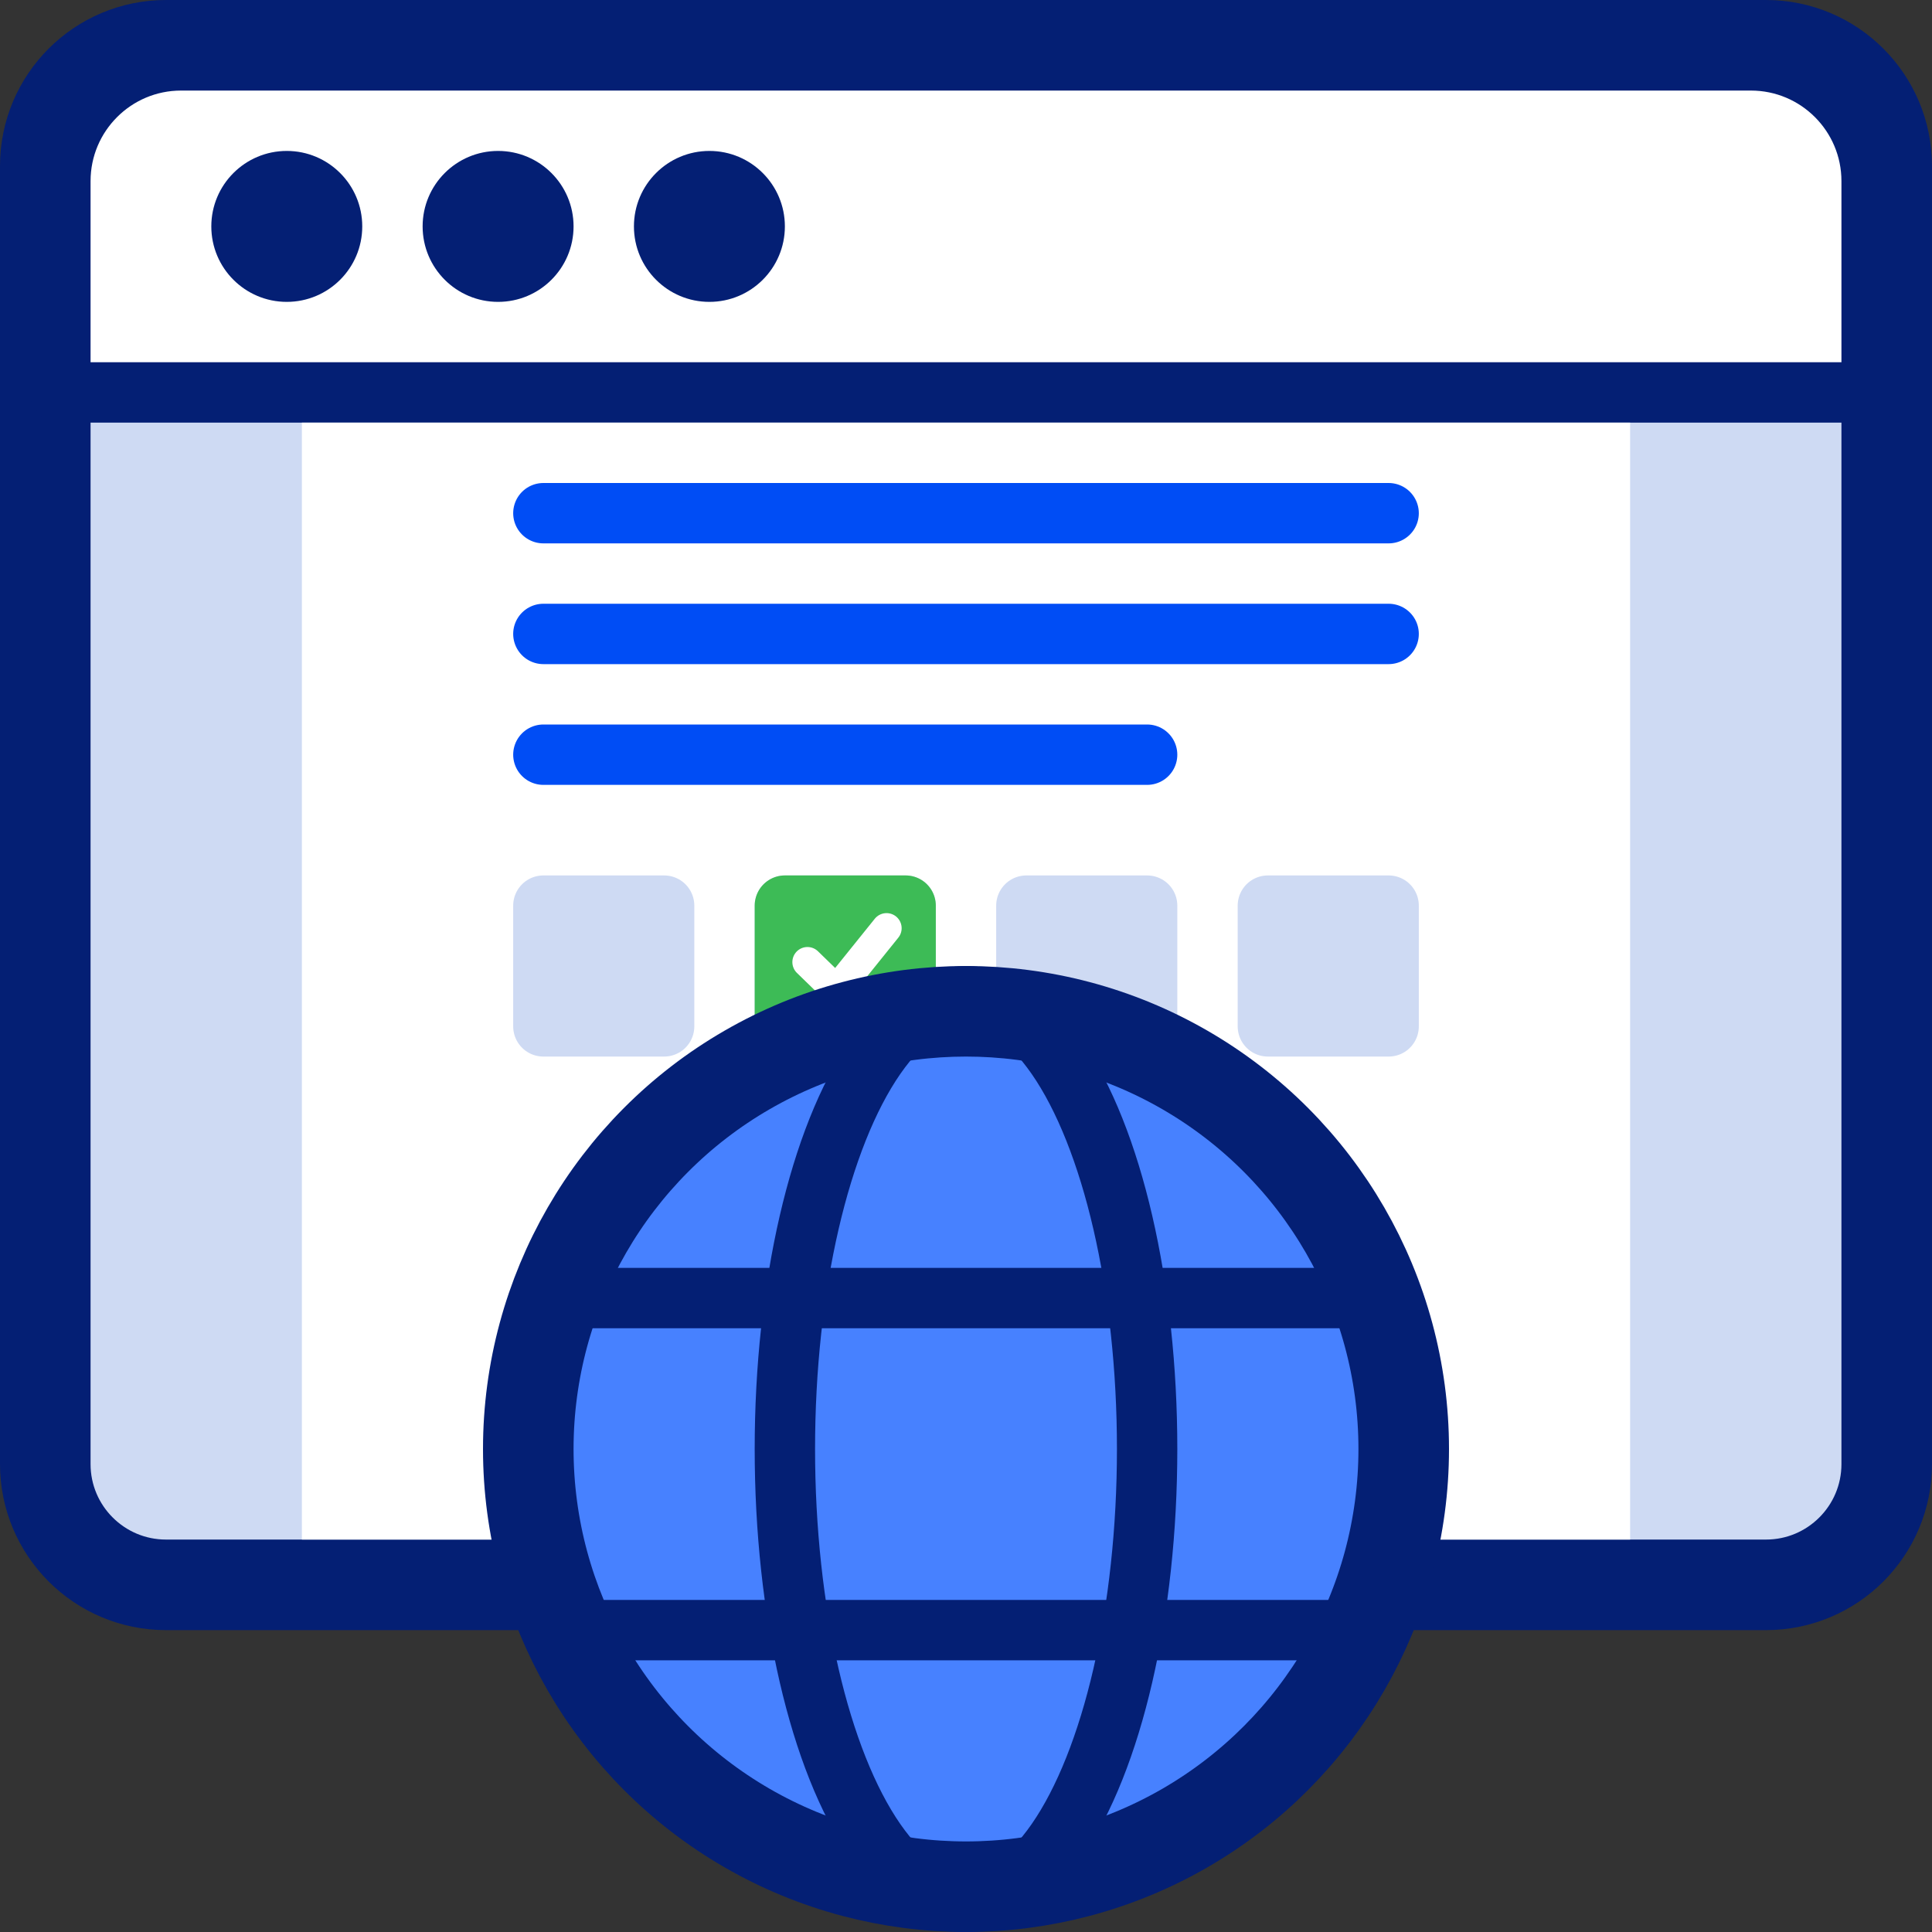
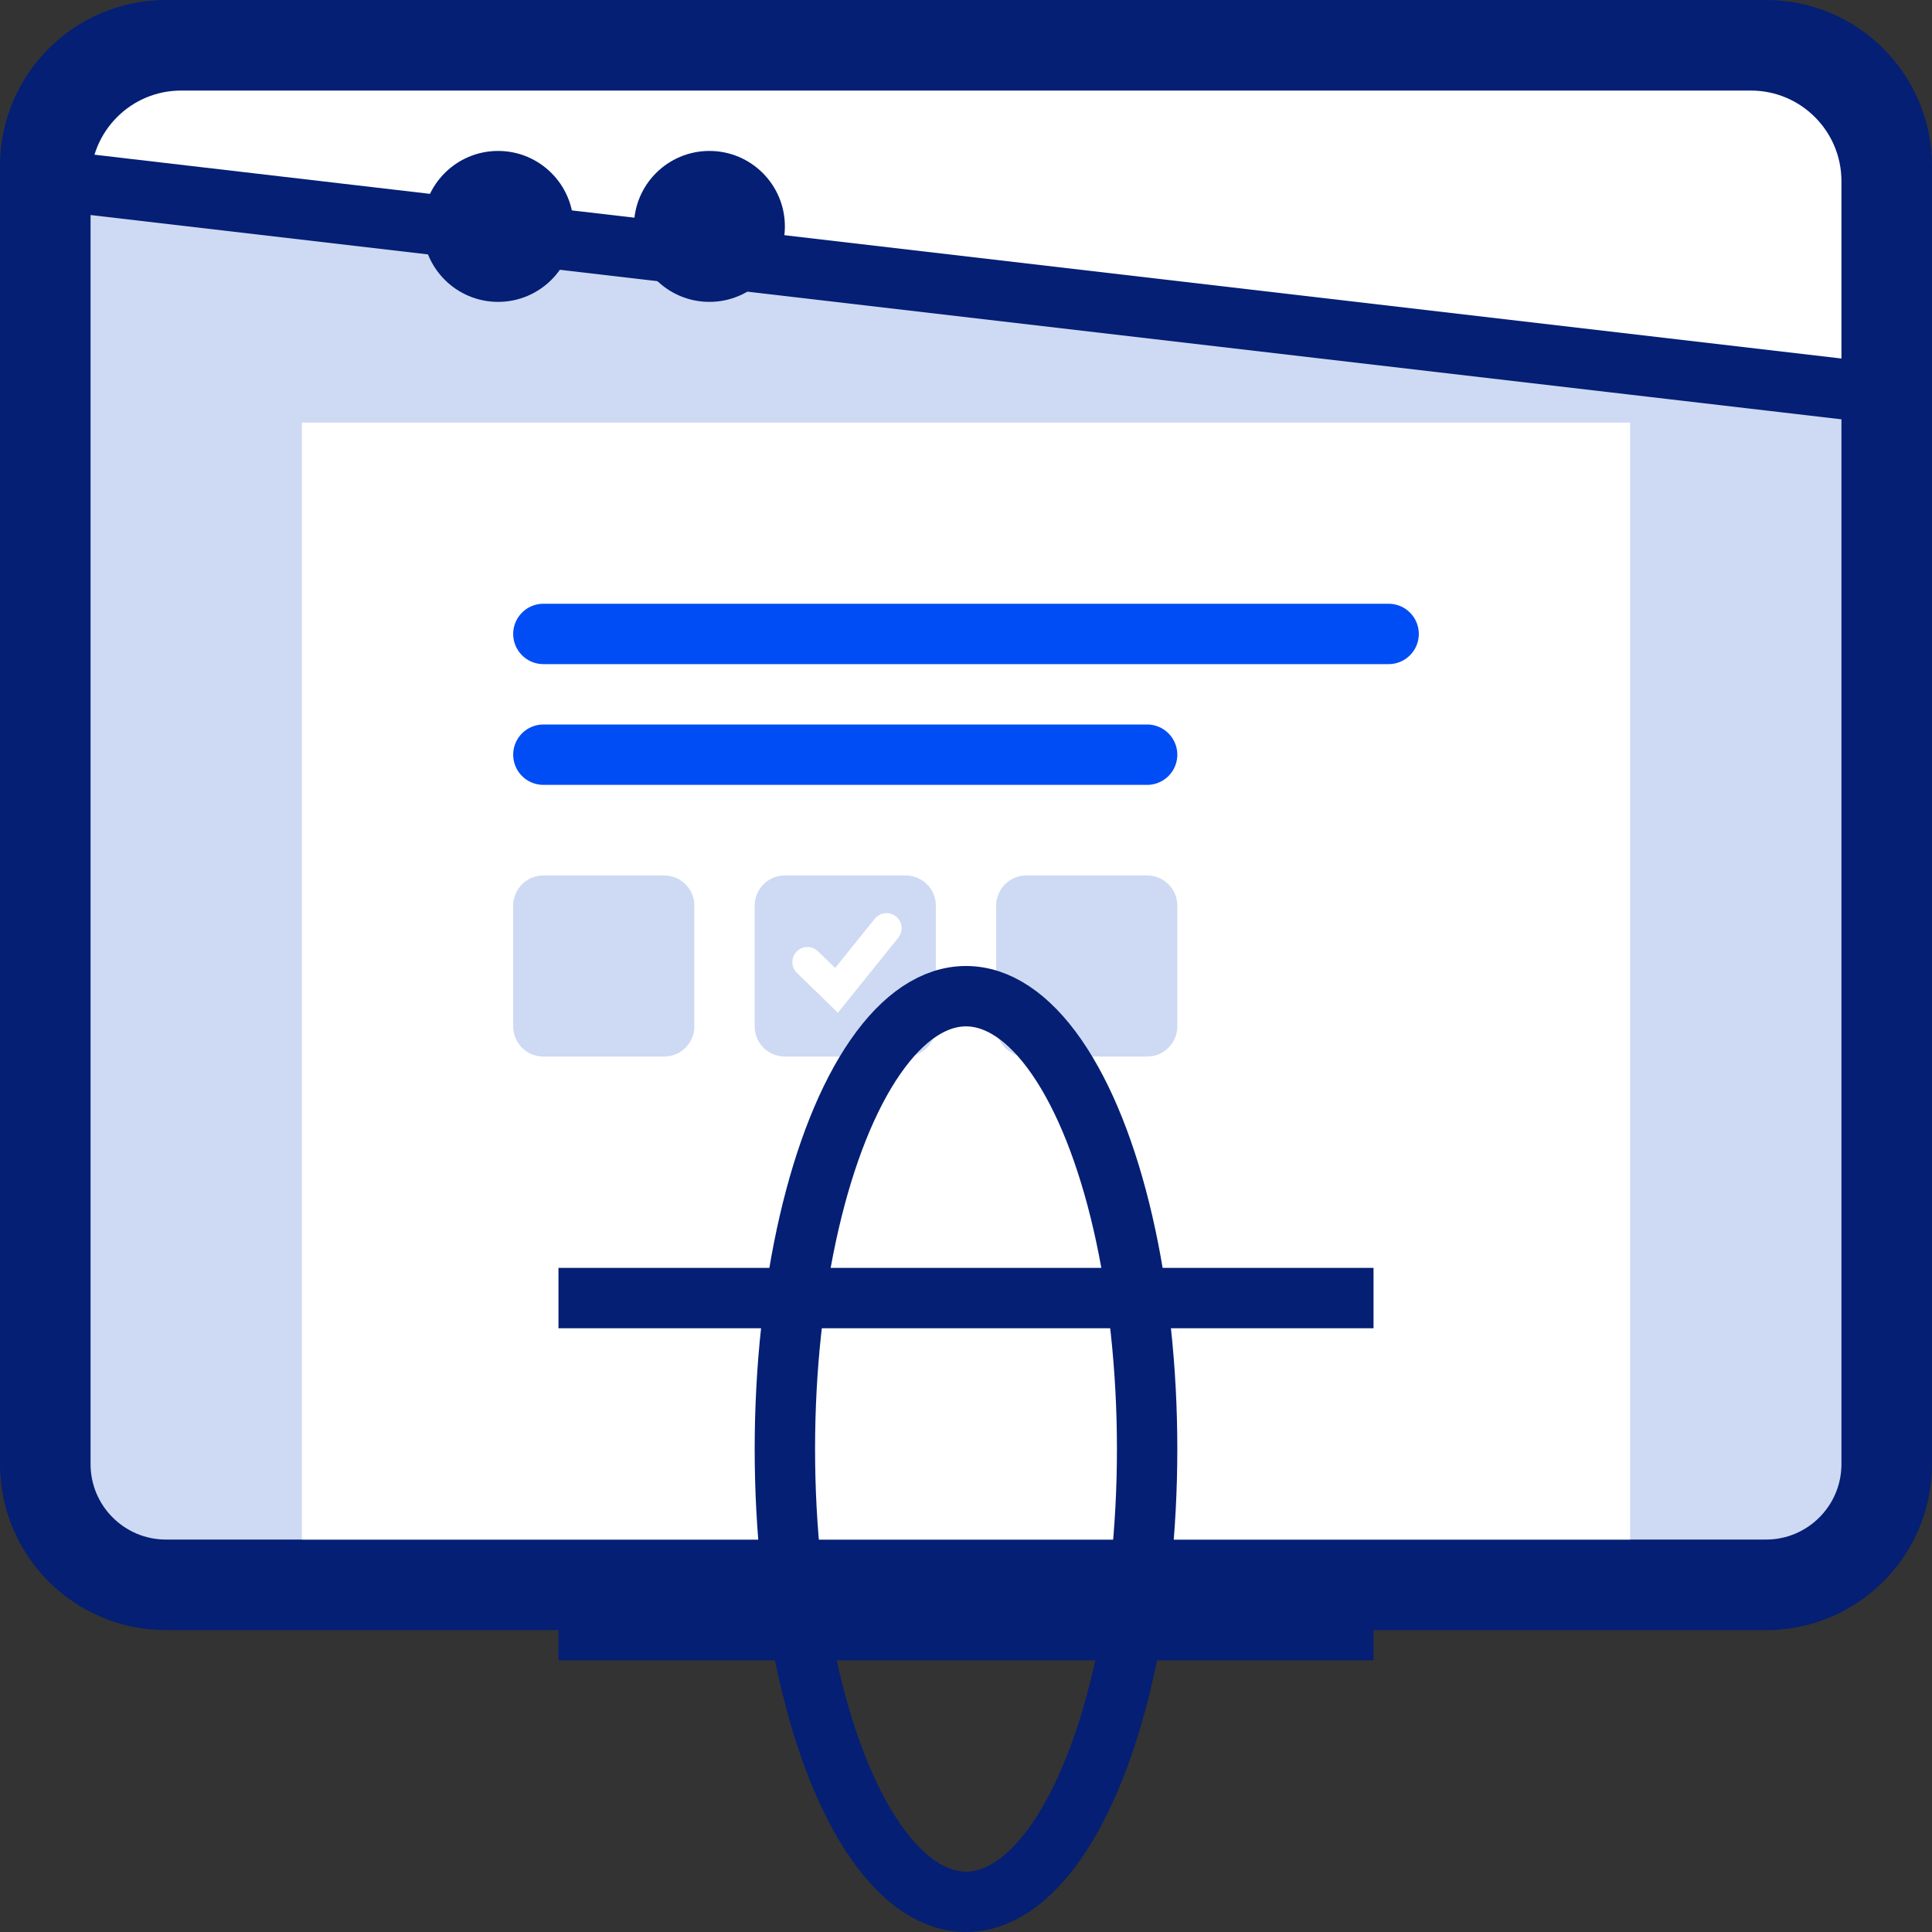
<svg xmlns="http://www.w3.org/2000/svg" width="64px" height="64px" viewBox="0 0 64 64" version="1.1">
  <rect x="0" y="0" width="64" height="64" fill="#333333" stroke="none" />
  <title>sticker/browser-toetsen</title>
  <g id="sticker/browser-toetsen" stroke="none" stroke-width="1" fill="none" fill-rule="evenodd">
    <path d="M5.5,1.5 L58.5,1.5 C60.709,1.5 62.5,3.291 62.5,5.5 L62.5,48.5 C62.5,50.709 60.709,52.5 58.5,52.5 L5.5,52.5 C3.291,52.5 1.5,50.709 1.5,48.5 L1.5,5.5 C1.5,3.291 3.291,1.5 5.5,1.5 Z" id="Rectangle" stroke="#041F74" stroke-width="3" fill="#CEDAF3" stroke-linejoin="round" />
-     <path d="M6,2 L58,2 C60.209,2 62,3.791 62,6 L62,13 L62,13 L2,13 L2,6 C2,3.791 3.791,2 6,2 Z" id="Rectangle" stroke="#041F74" stroke-width="2" fill="#FFFFFF" stroke-linejoin="round" />
-     <circle id="Oval" fill="#041F74" cx="9.5" cy="7.5" r="2.5" />
+     <path d="M6,2 L58,2 C60.209,2 62,3.791 62,6 L62,13 L62,13 L2,6 C2,3.791 3.791,2 6,2 Z" id="Rectangle" stroke="#041F74" stroke-width="2" fill="#FFFFFF" stroke-linejoin="round" />
    <circle id="Oval" fill="#041F74" cx="16.5" cy="7.5" r="2.5" />
    <circle id="Oval" fill="#041F74" cx="23.5" cy="7.5" r="2.5" />
    <g id="Group-8" transform="translate(10, 14)">
      <polygon id="Rectangle" fill="#FFFFFF" points="2.22044605e-16 0 44 0 44 37 0 37" />
      <g id="Group-6" transform="translate(8, 2.5)">
        <g id="Group" stroke="#004DF5" stroke-linecap="round" stroke-linejoin="round" stroke-width="2">
-           <line x1="0" y1="0.5" x2="28" y2="0.5" id="Line-2" />
          <line x1="0" y1="4.5" x2="28" y2="4.5" id="Line-2" />
          <line x1="0" y1="8.5" x2="20" y2="8.5" id="Line-2" />
        </g>
        <g id="Group-4" transform="translate(0, 13.5)">
          <rect id="Rectangle" stroke="#CEDAF3" stroke-width="2" fill="#CEDAF3" stroke-linejoin="round" x="0" y="1.42108547e-14" width="4" height="4" />
          <rect id="Rectangle" stroke="#CEDAF3" stroke-width="2" fill="#CEDAF3" stroke-linejoin="round" x="8" y="1.42108547e-14" width="4" height="4" />
          <g id="Group-3" transform="translate(7, 0)" stroke-linecap="round">
-             <rect id="Rectangle" stroke="#3DBB56" stroke-width="2" fill="#3DBB56" stroke-linejoin="round" x="1" y="0" width="4" height="4" />
            <polyline id="Path" stroke="#FFFFFF" points="1.748 1.871 2.711 2.807 4.368 0.748" />
          </g>
          <rect id="Rectangle" stroke="#CEDAF3" stroke-width="2" fill="#CEDAF3" stroke-linejoin="round" x="16" y="1.42108547e-14" width="4" height="4" />
-           <rect id="Rectangle" stroke="#CEDAF3" stroke-width="2" fill="#CEDAF3" stroke-linejoin="round" x="24" y="7.10542736e-15" width="4" height="4" />
        </g>
      </g>
    </g>
    <g id="Globe" transform="translate(17.5, 33)" stroke="#041F74">
-       <circle id="Oval" stroke-width="3" fill="#4781FF" cx="14.5" cy="15" r="14.5" />
      <ellipse id="Oval" stroke-width="2" cx="14.5" cy="15" rx="6" ry="15" />
      <line x1="2" y1="10" x2="27" y2="10" id="Line" stroke-width="2" stroke-linecap="square" />
      <line x1="2" y1="21" x2="27" y2="21" id="Line" stroke-width="2" stroke-linecap="square" />
    </g>
  </g>
</svg>